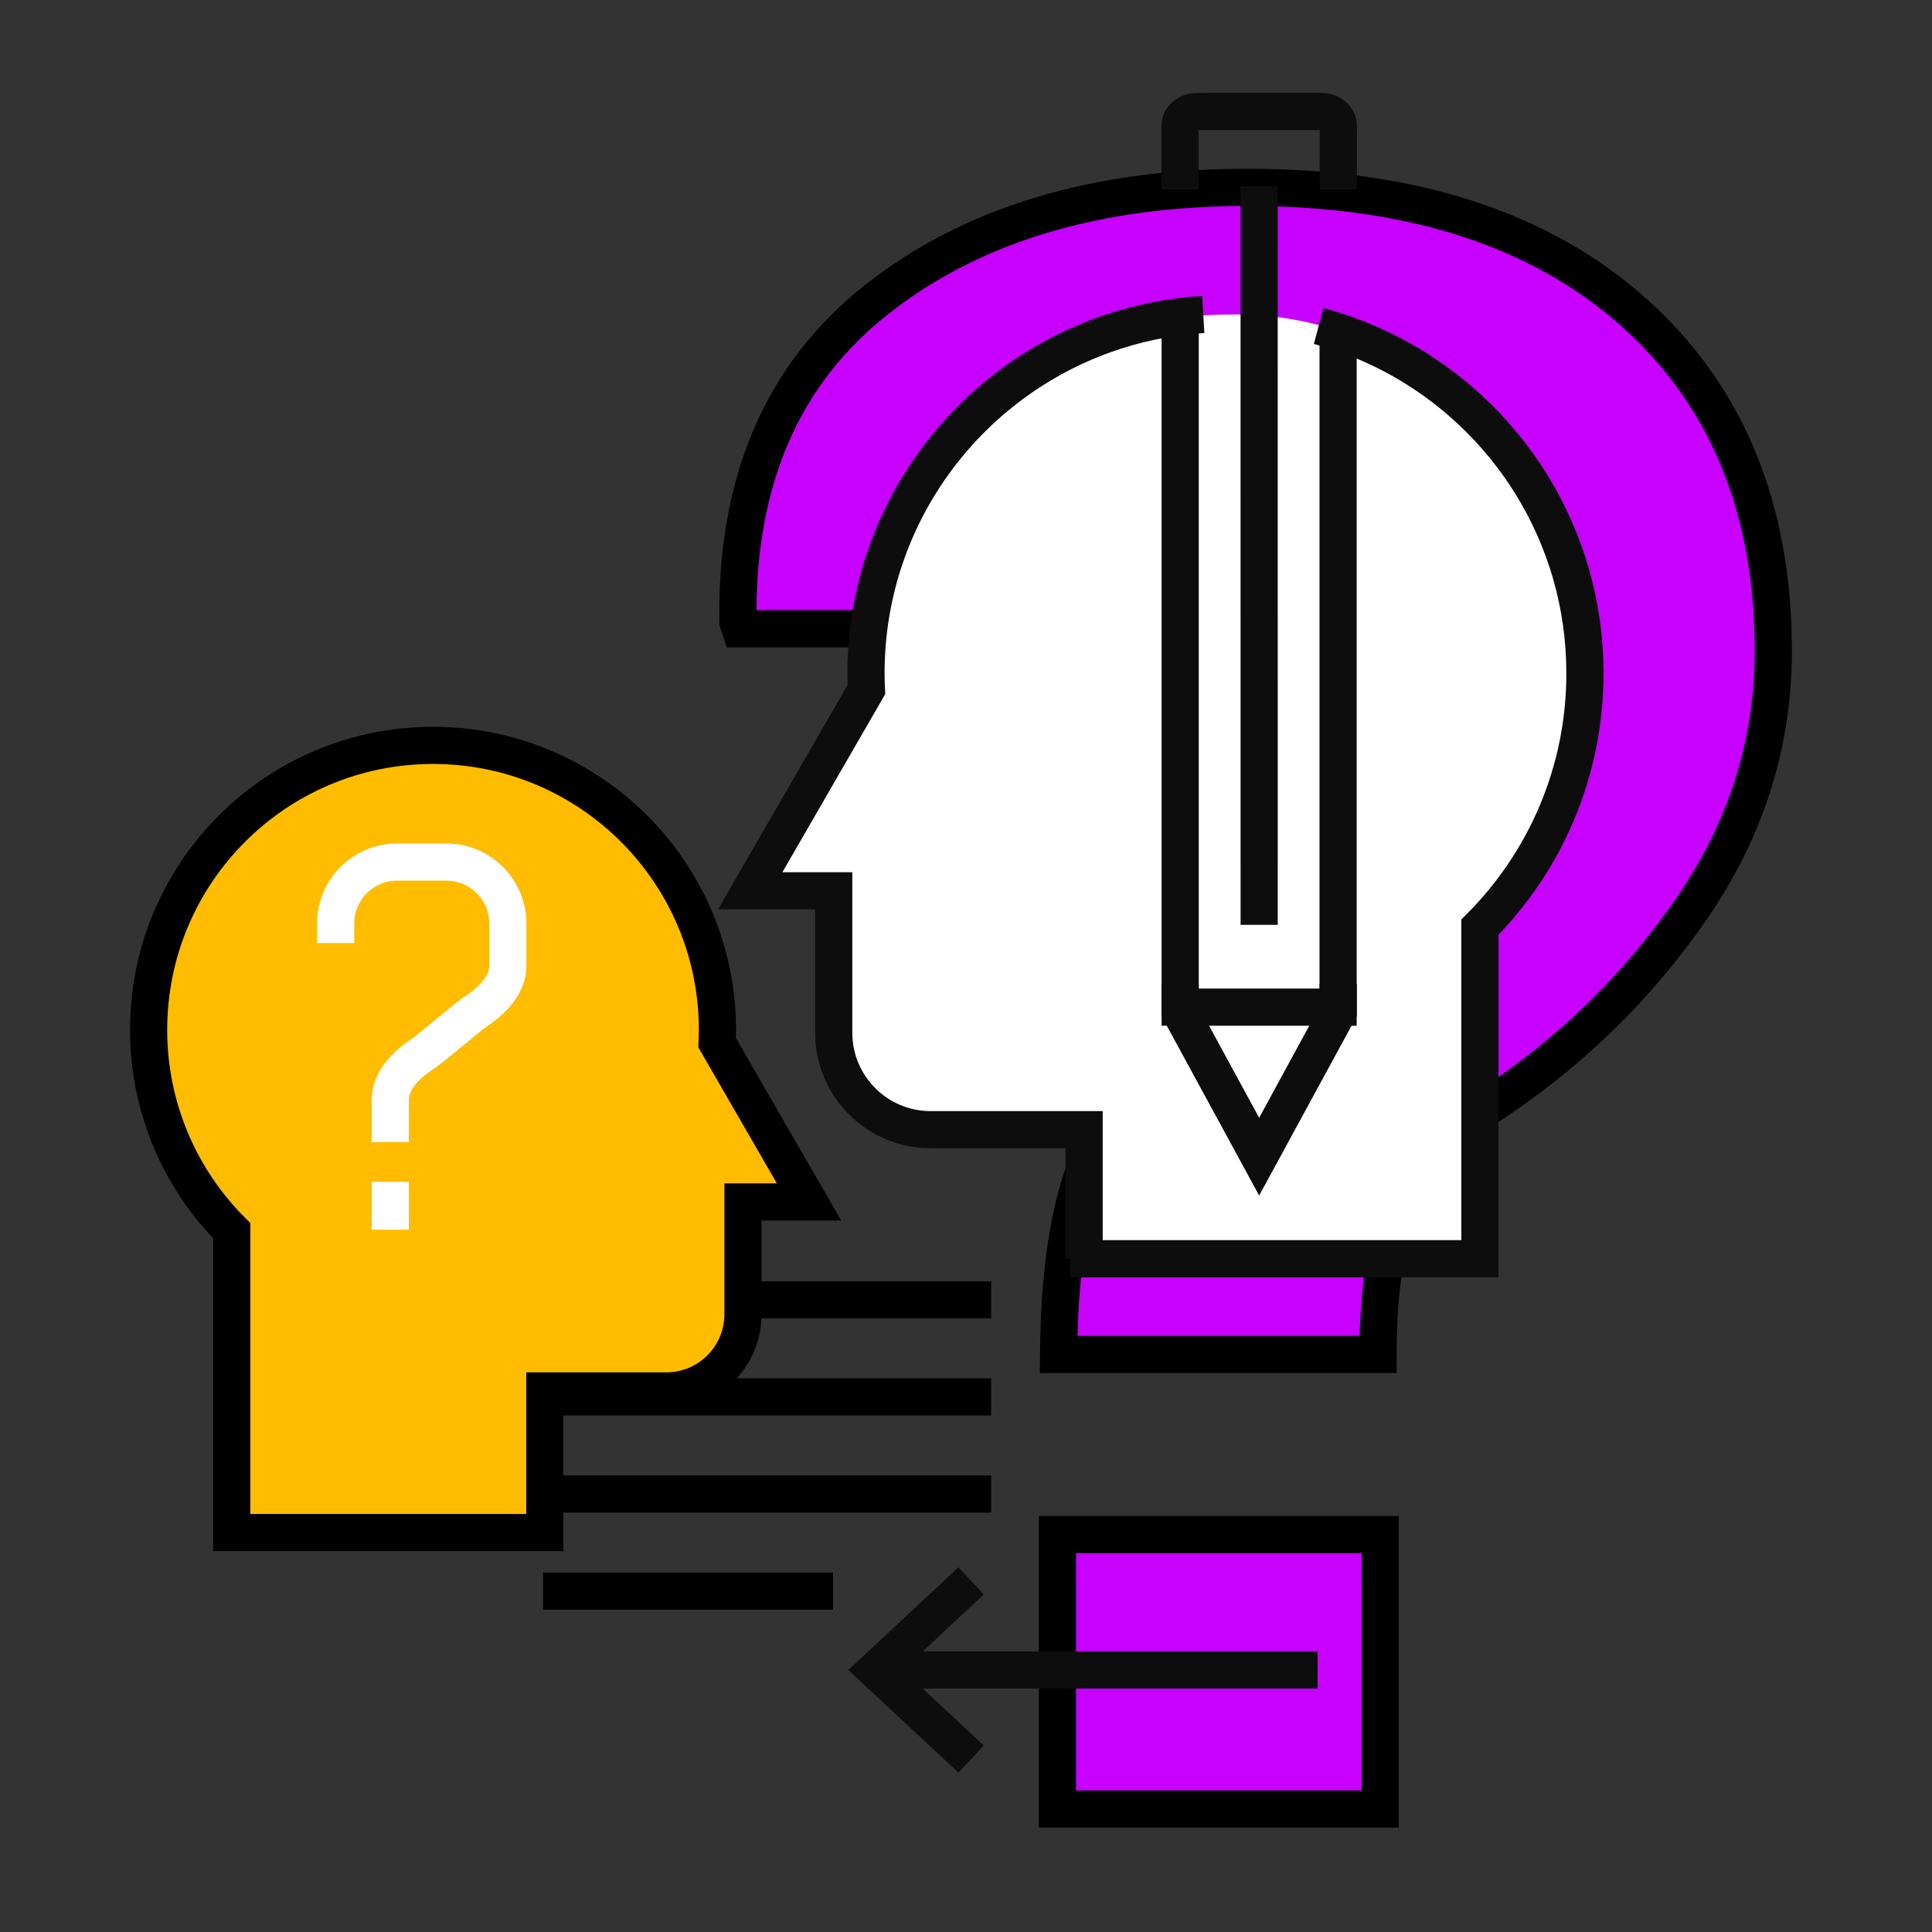
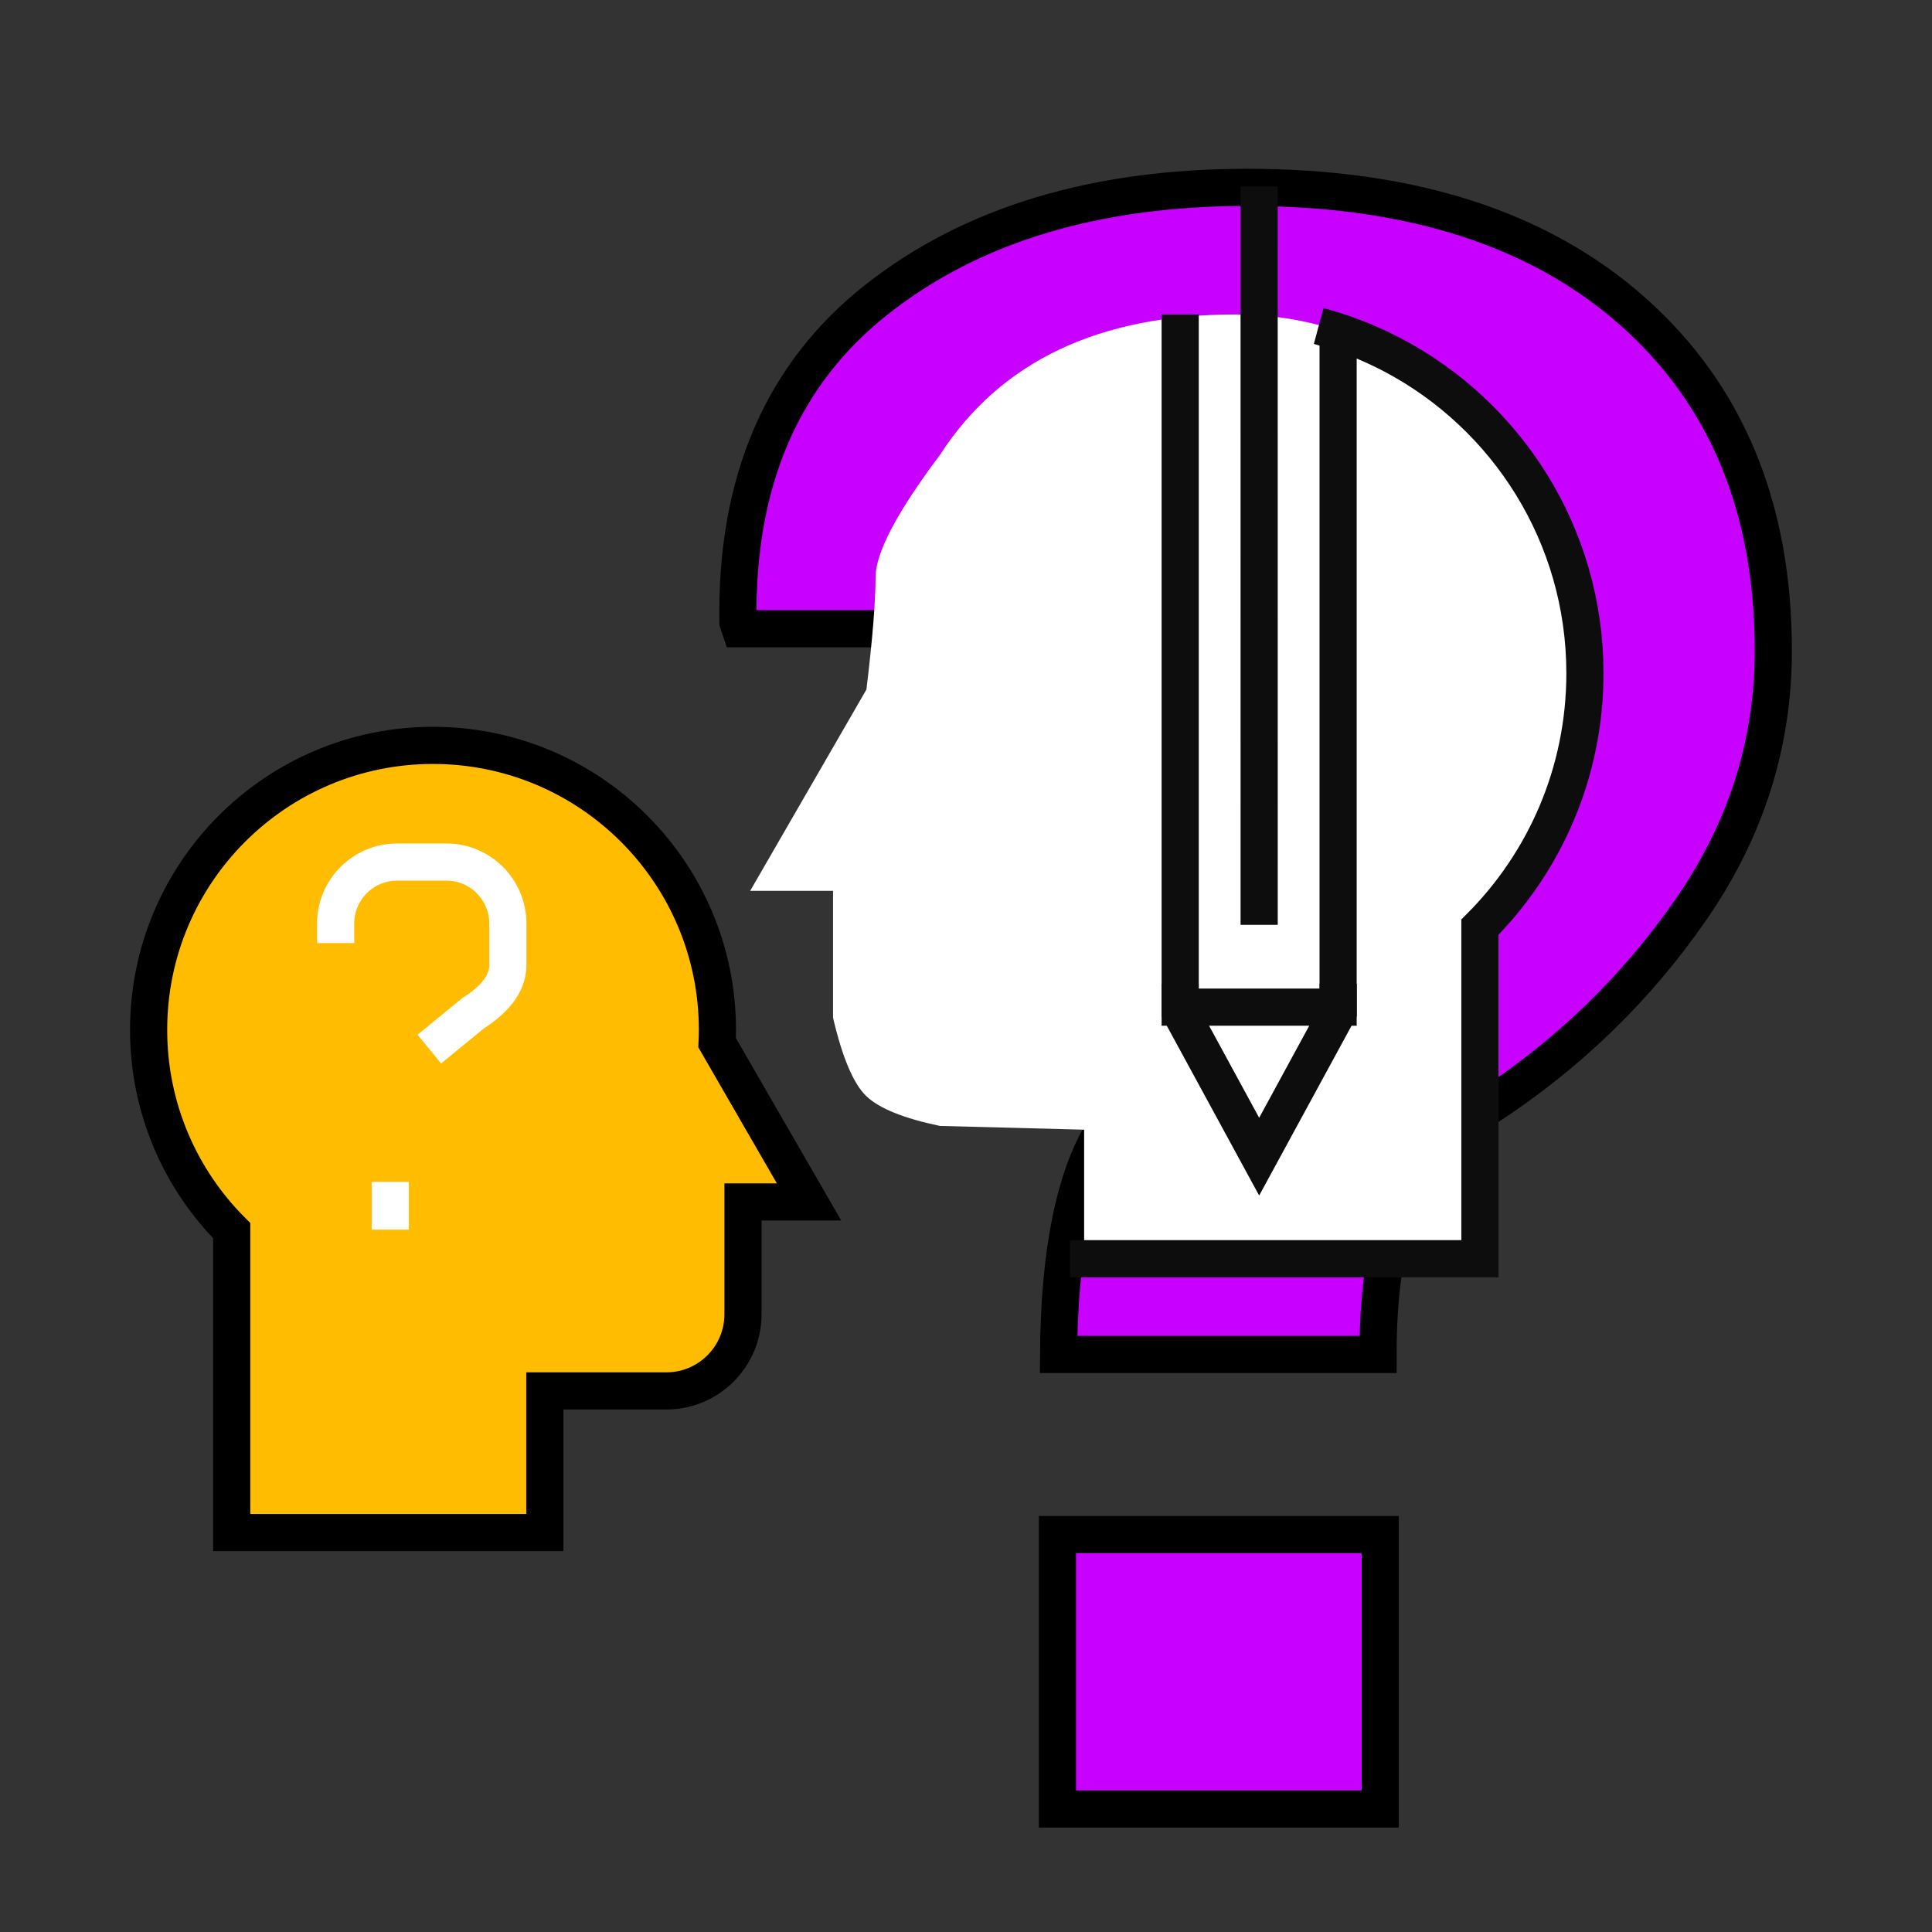
<svg xmlns="http://www.w3.org/2000/svg" width="104px" height="104px" viewBox="0 0 104 104" version="1.1">
  <rect x="0" y="0" width="104" height="104" fill="#333333" stroke="none" />
  <title>Icons/104px/104-05</title>
  <g id="Icons/104px/104-05" stroke="none" stroke-width="1" fill="none" fill-rule="evenodd">
    <g id="Group-7" transform="translate(8, 6)">
-       <path d="M21.414,58.744 L31.573,58.744 M21.23,63.97 L45.355,63.97 M21.23,69.196 L45.355,69.196 M21.23,74.422 L45.355,74.422 M21.23,79.648 L36.843,79.648" id="Stroke-285" stroke="#000000" stroke-width="2" />
      <path d="M4.473,76.496 L4.473,60.248 C1.708,57.478 0,53.656 0,49.435 C0,40.981 6.852,34.124 15.309,34.124 C23.765,34.124 30.619,40.981 30.619,49.435 C30.619,49.667 30.612,49.897 30.602,50.127 L32.739,53.831 L35.551,58.7 L31.995,58.7 L31.995,64.746 C31.995,67.025 30.147,68.874 27.867,68.874 L21.328,68.874 L21.328,76.496 L4.473,76.496 Z" id="Fill-284" stroke="#000000" stroke-width="2" fill="#FFBC00" />
-       <path d="M48.922,91.379 L66.299,91.379 L66.299,76.605 L48.922,76.605 L48.922,91.379 Z M48.983,66.912 C49.022,61.396 49.839,57.358 51.435,54.794 C53.031,52.234 56.212,49.121 60.98,45.457 C63.777,43.172 66.012,40.709 67.688,38.069 C69.363,35.429 70.2,32.474 70.2,29.204 C70.2,25.579 69.245,22.742 67.334,20.694 C65.422,18.645 62.694,17.62 59.148,17.62 C56.23,17.62 53.758,18.487 51.73,20.221 C49.701,21.955 48.666,24.496 48.627,27.844 L31.842,27.844 L31.724,27.49 C31.607,19.925 34.098,14.133 39.201,10.114 C44.303,6.096 50.952,4.085 59.148,4.085 C67.974,4.085 74.9,6.322 79.923,10.793 C84.947,15.267 87.457,21.345 87.457,29.026 C87.457,34.032 85.99,38.66 83.055,42.916 C80.12,47.172 76.445,50.739 72.033,53.614 C69.629,55.467 68.052,57.328 67.303,59.199 C66.555,61.071 66.181,63.642 66.181,66.912 L48.983,66.912 L48.983,66.912 Z" id="Fill-286" stroke="#000000" stroke-width="2" fill="#C700FF" />
-       <path d="M44.276,79.1 L39.132,83.897 L44.276,88.69 M39.681,83.894 L62.925,83.894" id="Stroke-287" stroke="#0D0D0D" stroke-width="2" />
+       <path d="M48.922,91.379 L66.299,91.379 L66.299,76.605 L48.922,76.605 L48.922,91.379 Z M48.983,66.912 C49.022,61.396 49.839,57.358 51.435,54.794 C63.777,43.172 66.012,40.709 67.688,38.069 C69.363,35.429 70.2,32.474 70.2,29.204 C70.2,25.579 69.245,22.742 67.334,20.694 C65.422,18.645 62.694,17.62 59.148,17.62 C56.23,17.62 53.758,18.487 51.73,20.221 C49.701,21.955 48.666,24.496 48.627,27.844 L31.842,27.844 L31.724,27.49 C31.607,19.925 34.098,14.133 39.201,10.114 C44.303,6.096 50.952,4.085 59.148,4.085 C67.974,4.085 74.9,6.322 79.923,10.793 C84.947,15.267 87.457,21.345 87.457,29.026 C87.457,34.032 85.99,38.66 83.055,42.916 C80.12,47.172 76.445,50.739 72.033,53.614 C69.629,55.467 68.052,57.328 67.303,59.199 C66.555,61.071 66.181,63.642 66.181,66.912 L48.983,66.912 L48.983,66.912 Z" id="Fill-286" stroke="#000000" stroke-width="2" fill="#C700FF" />
      <path d="M50.359,61.758 L71.664,61.758 L71.664,43.909 C75.433,39.911 77.317,35.078 77.317,29.41 C77.317,20.909 69.54,10.928 58.51,10.928 C51.158,10.928 45.853,13.449 42.596,18.489 C40.287,21.562 39.132,23.757 39.132,25.075 C39.132,26.393 38.968,28.407 38.64,31.117 L32.383,41.953 L36.843,41.953 L36.843,48.785 C37.347,50.943 37.946,52.351 38.64,53.011 C39.334,53.67 40.653,54.203 42.596,54.609 L50.359,54.811 L50.359,61.758 Z" id="Path-6" fill="#FFFFFF" />
      <polyline id="Path" stroke="#0D0D0D" stroke-width="2" points="64.035 46.954 64.035 48.444 59.781 56.264 55.526 48.442 55.526 46.954" />
      <polyline id="Path" stroke="#0D0D0D" stroke-width="2" points="55.53 10.928 55.53 48.215 64.031 48.215 64.031 11.548" />
      <line x1="59.779" y1="4.035" x2="59.781" y2="43.785" id="Path" stroke="#0D0D0D" stroke-width="2" />
-       <path d="M64.041,4.197 L64.043,0.765 C64.041,0.341 63.626,0 63.106,0 L56.462,0.002 C55.941,0 55.521,0.341 55.521,0.765 L55.521,4.197" id="Path" stroke="#0D0D0D" stroke-width="2" />
-       <path d="M56.772,10.928 C55.175,11.024 53.628,11.317 52.157,11.779 C44.31,14.248 38.617,21.581 38.617,30.242 C38.617,30.535 38.627,30.826 38.64,31.117 L35.938,35.798 L32.383,41.953 L36.88,41.953 L36.88,49.593 C36.88,52.474 39.215,54.811 42.097,54.811 L50.359,54.811 L50.359,61.758" id="Path" stroke="#0D0D0D" stroke-width="2" />
      <path d="M49.596,61.758 L71.664,61.758 L71.664,43.909 C75.159,40.408 77.317,35.577 77.317,30.242 C77.317,22.813 73.129,16.36 66.986,13.117 C65.727,12.454 64.388,11.925 62.985,11.548" id="Path" stroke="#0D0D0D" stroke-width="2" />
-       <path d="M13.007,55.478 L13.007,53.227 C13.007,52.181 13.815,51.324 14.877,50.648 L17.233,48.717" id="Path" stroke="#FFFFFF" stroke-width="2" />
      <path d="M10.068,44.766 L10.068,43.714 C10.068,41.887 11.55,40.405 13.374,40.405 L16.03,40.405 C17.856,40.405 19.337,41.887 19.337,43.714 L19.337,45.965 C19.337,47.01 18.529,47.869 17.466,48.544 L15.111,50.473" id="Path" stroke="#FFFFFF" stroke-width="2" />
      <line x1="13.007" y1="57.619" x2="13.007" y2="60.193" id="Path" stroke="#FFFFFF" stroke-width="2" />
    </g>
  </g>
</svg>